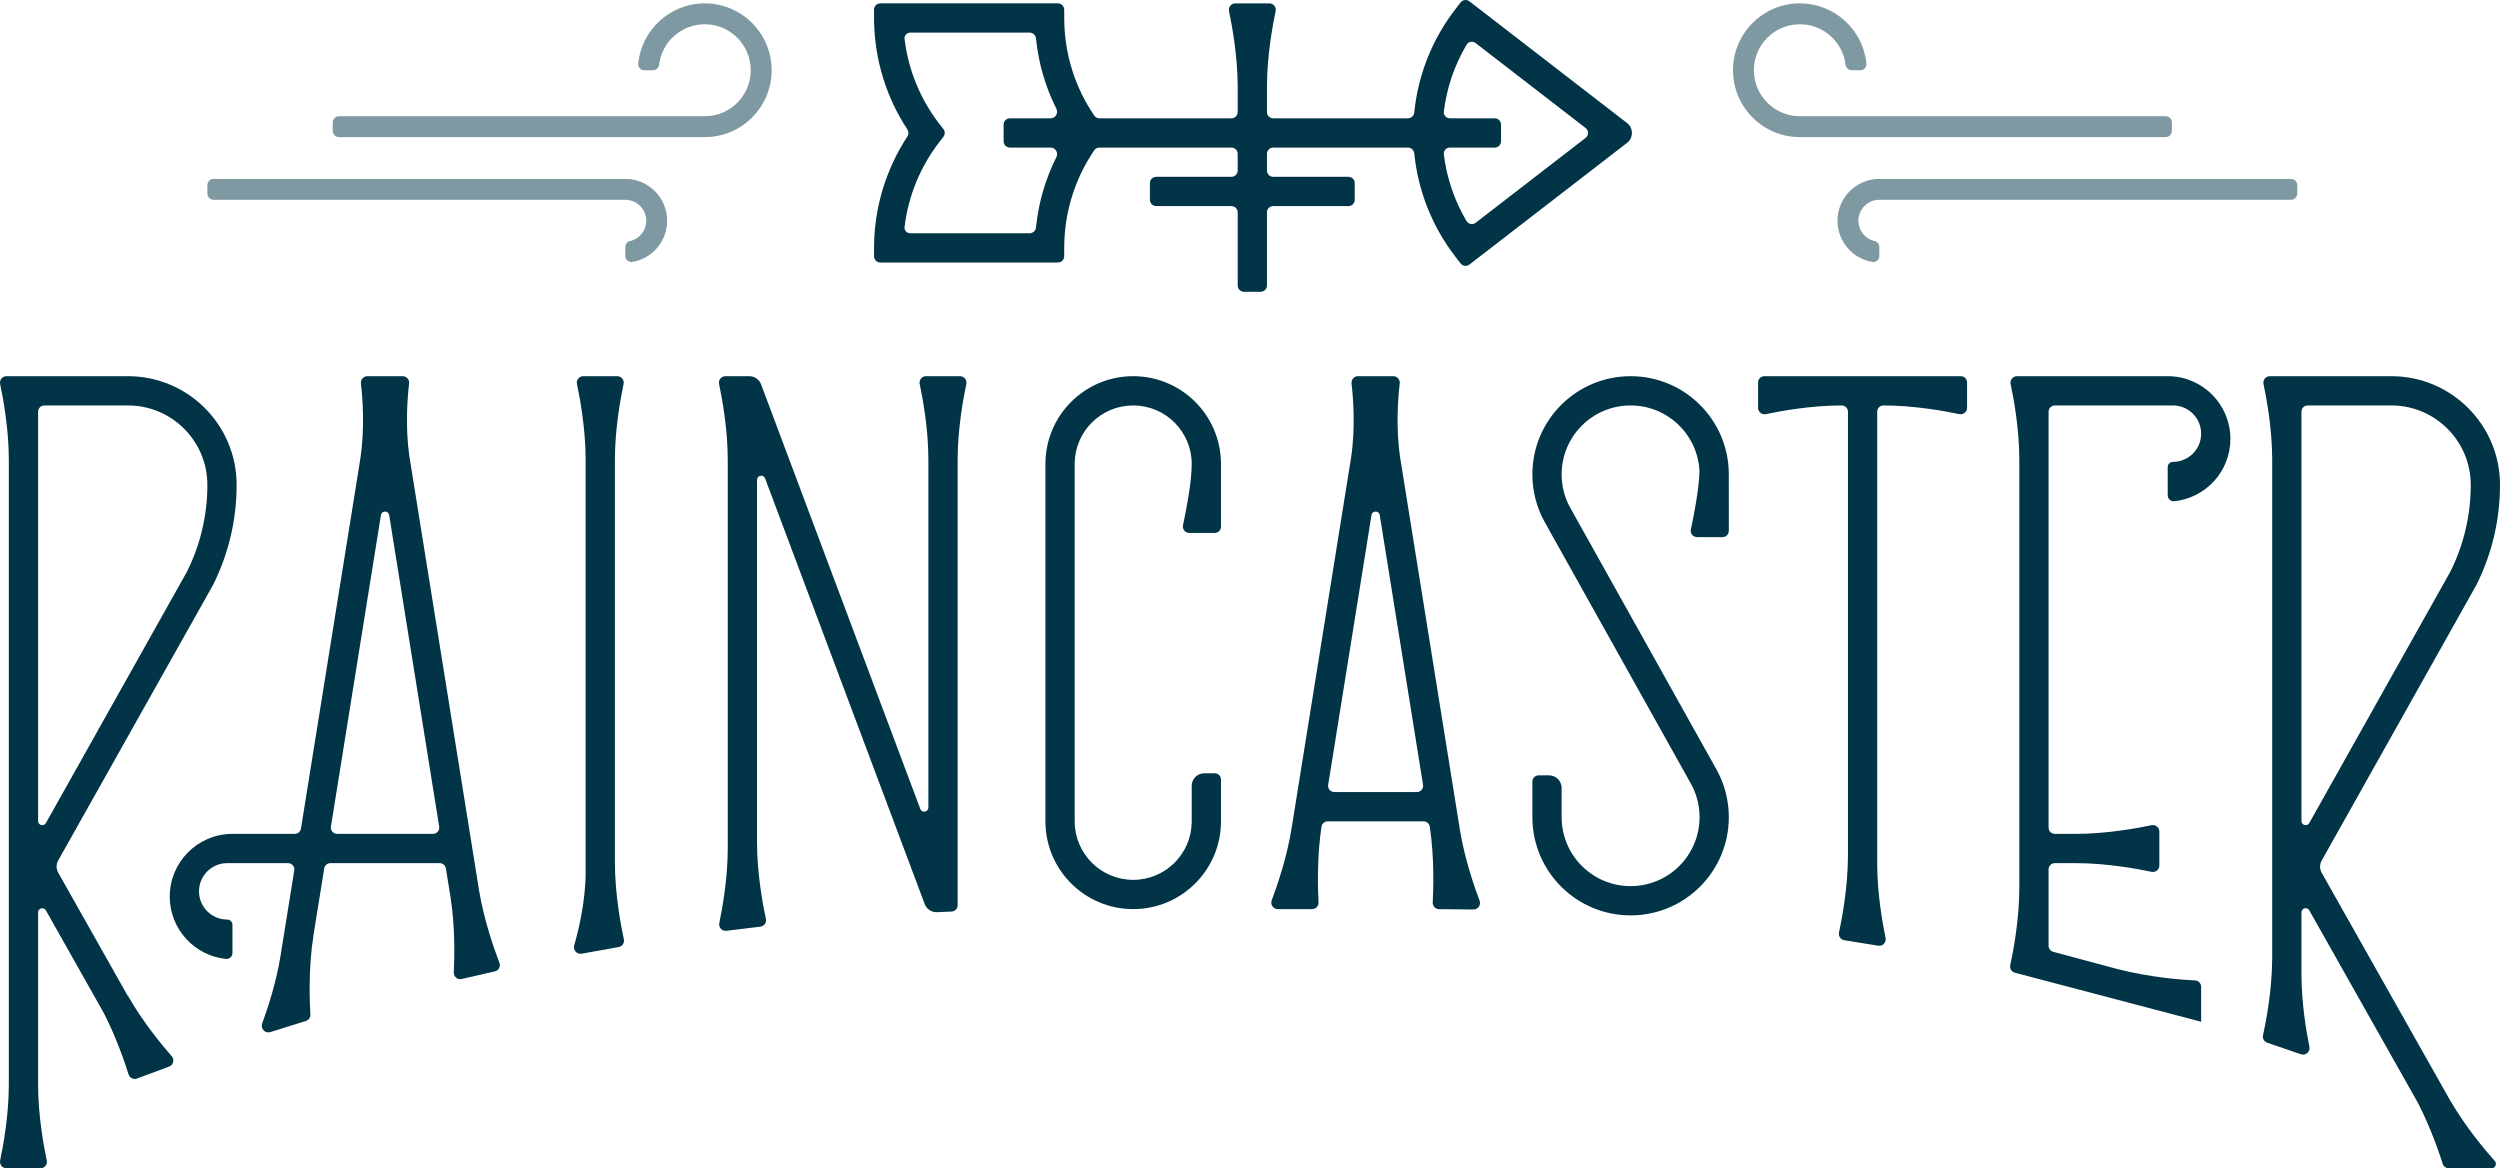
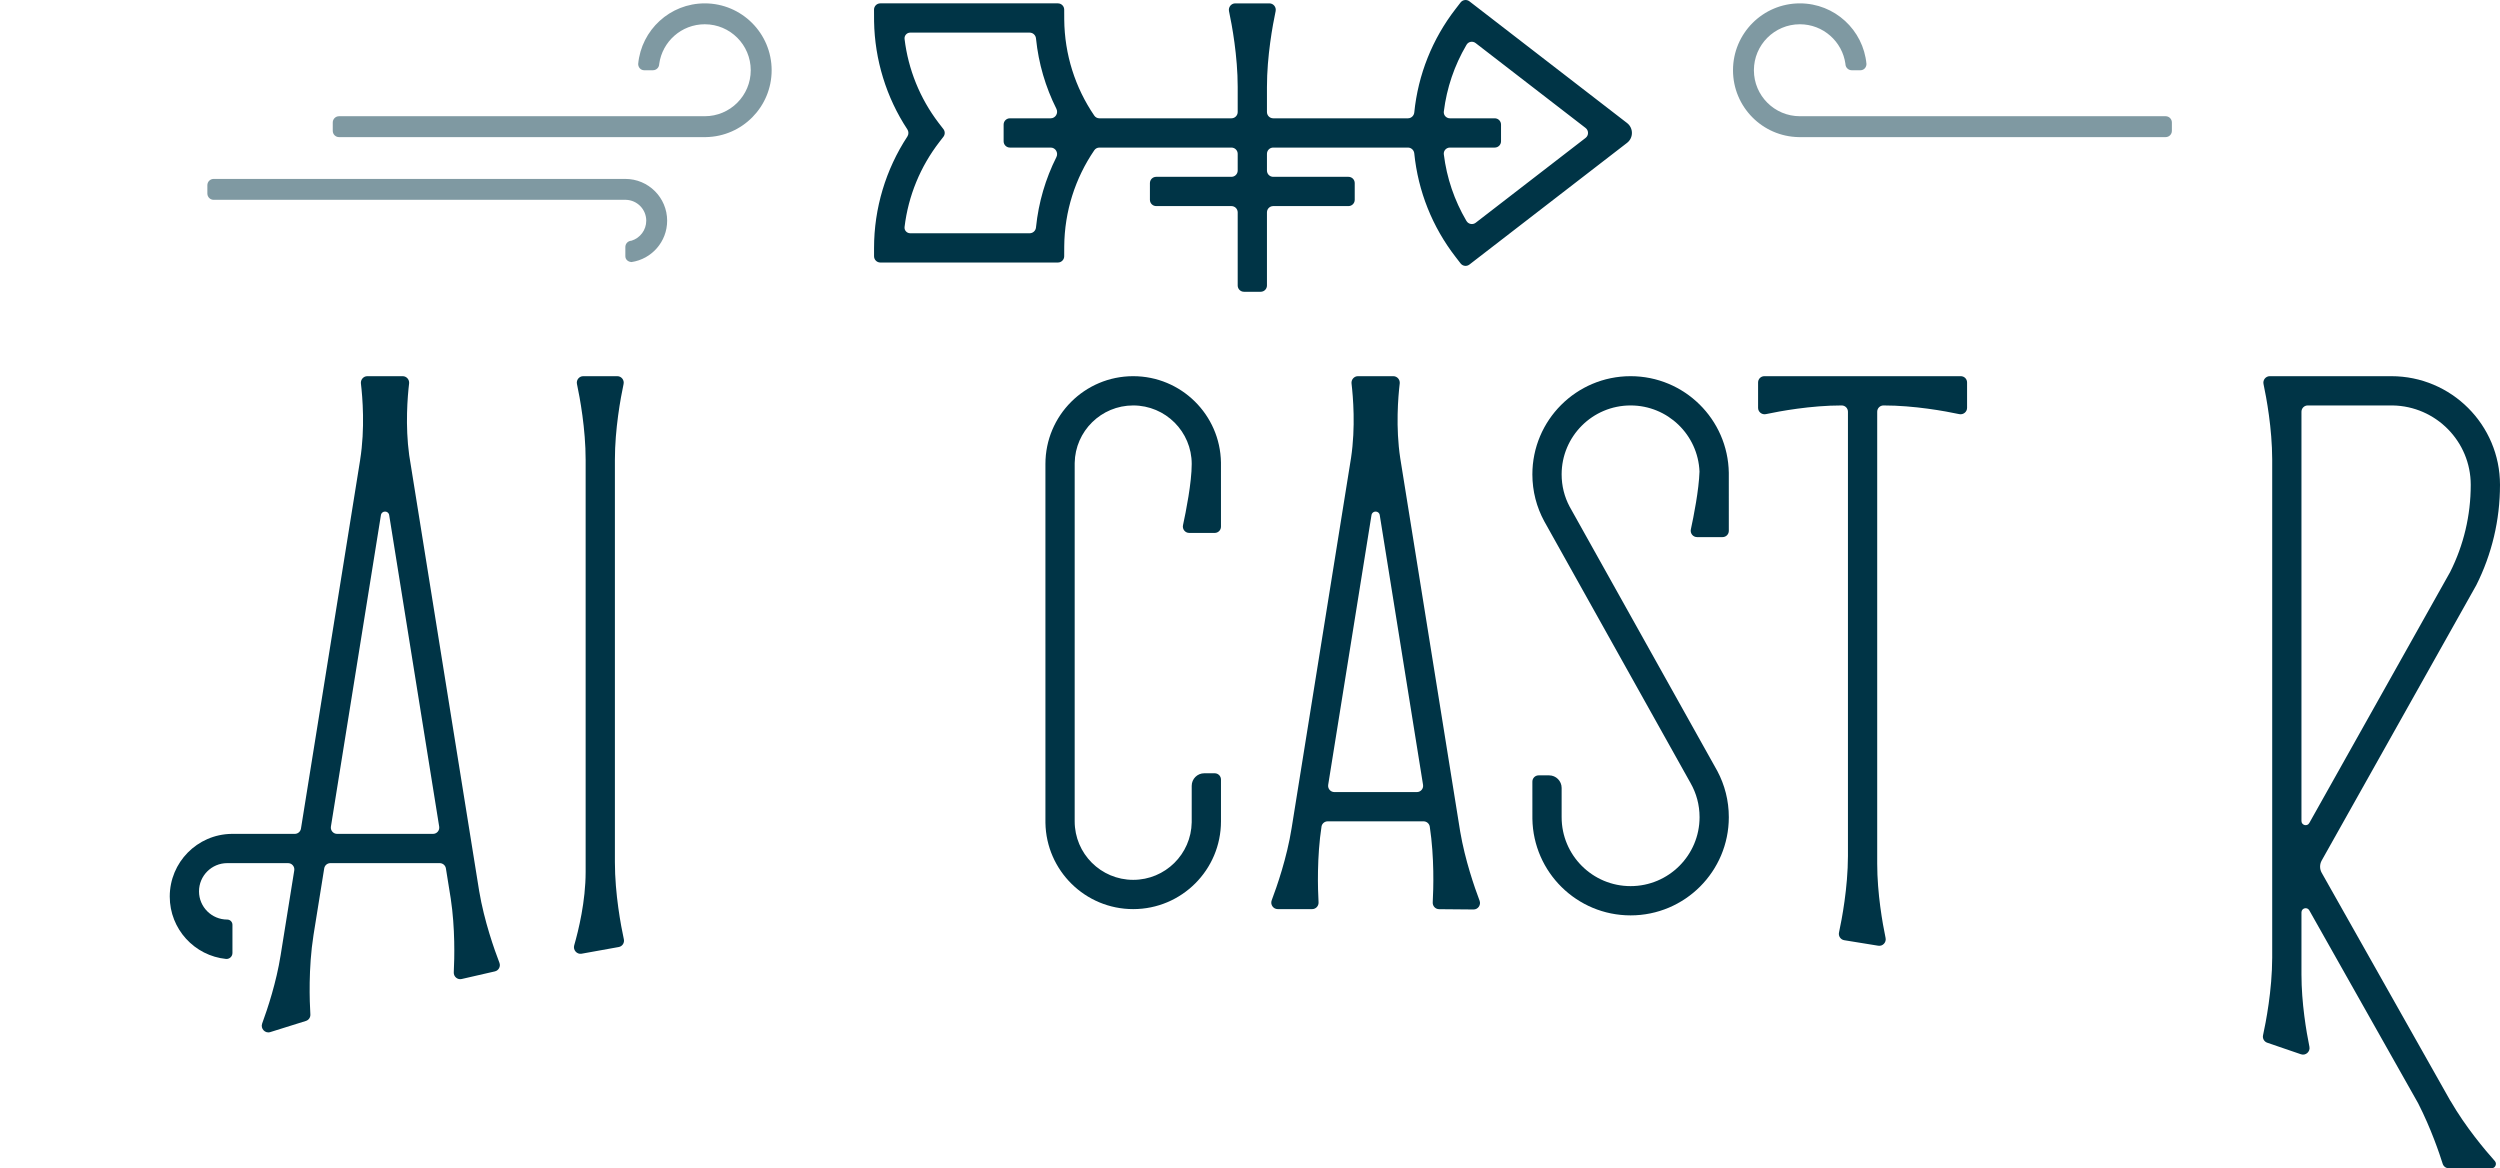
<svg xmlns="http://www.w3.org/2000/svg" width="800px" height="373.844px" viewBox="0 0 800 373.844" version="1.1">
  <title>Short Logo (Dk)</title>
  <g id="Page-1" stroke="none" stroke-width="1" fill="none" fill-rule="evenodd">
    <g id="0.2" transform="translate(-400, -100)" fill="#003446">
      <g id="Header-2" transform="translate(50, 100)">
        <g id="Short-Logo-(Dk)" transform="translate(350, 0)">
          <path d="M145.207,311.156 C145.439,306.584 145.665,296.982 144.237,287.538 L142.689,277.891 C142.533,276.918 141.693,276.203 140.708,276.203 L105.695,276.203 C104.723,276.218 103.9,276.928 103.746,277.891 L100.313,299.273 L100.315,299.273 C98.652,309.781 99.076,320.619 99.319,324.615 C99.377,325.556 98.792,326.418 97.892,326.7 L86.46,330.278 C84.828,330.789 83.3,329.135 83.89,327.528 C85.651,322.741 88.434,314.322 89.801,305.677 L89.803,305.676 L94.162,278.527 C94.357,277.308 93.415,276.203 92.181,276.203 L72.711,276.203 C67.725,276.203 63.683,280.245 63.683,285.231 C63.683,290.218 67.725,294.26 72.711,294.26 C73.634,294.259 74.383,295.007 74.383,295.931 L74.383,304.959 C74.383,306.051 73.469,306.921 72.378,306.867 C62.237,305.86 54.32,297.306 54.32,286.903 C54.32,275.933 63.123,267.02 74.051,266.843 L94.328,266.84 C95.313,266.84 96.153,266.124 96.309,265.152 L115.255,147.13 L115.245,147.13 C116.845,137.13 116.015,127.131 115.494,122.72 C115.349,121.49 116.304,120.379 117.542,120.379 L128.864,120.379 C130.102,120.379 131.057,121.49 130.911,122.72 C130.417,126.914 129.642,136.161 130.943,145.656 L153.331,285.116 C154.944,294.747 158.233,303.98 159.815,308.085 C160.264,309.251 159.586,310.565 158.369,310.844 L147.72,313.286 C146.392,313.591 145.138,312.516 145.207,311.156 Z M121.897,164.828 C122.138,163.327 124.297,163.327 124.538,164.828 L140.541,264.515 C140.737,265.735 139.795,266.84 138.56,266.84 L107.874,266.84 C106.639,266.84 105.697,265.735 105.893,264.515 L121.897,164.828 Z" id="Shape" />
-           <path d="M40.944,120.379 C60.151,120.379 75.72,135.949 75.72,155.155 C75.72,166.446 73.1,177.372 68.137,187.248 L18.631,275.333 C17.945,276.557 17.946,278.05 18.635,279.272 L40.836,318.615 L40.905,318.598 C45.61,326.914 51.8,334.391 54.953,337.983 C55.902,339.064 55.489,340.791 54.141,341.294 L43.815,345.136 C42.713,345.547 41.49,344.933 41.14,343.81 C39.991,340.125 37.285,332.113 33.249,324.22 L14.69,291.33 C14.014,290.132 12.187,290.612 12.187,291.987 L12.187,347.093 C12.187,356.974 14.012,366.856 14.966,371.344 C15.237,372.62 14.266,373.843 12.962,373.843 L2.05,373.843 C0.744,373.843 -0.225,372.62 0.046,371.344 C0.999,366.856 2.824,356.974 2.824,347.093 L2.824,147.13 C2.824,137.248 0.999,127.367 0.046,122.879 C-0.225,121.602 0.744,120.379 2.05,120.379 L40.944,120.379 Z M14.193,129.741 C13.085,129.741 12.187,130.639 12.187,131.748 L12.187,262.719 C12.187,264.097 14.017,264.575 14.691,263.374 L59.771,183.043 C64.082,174.465 66.358,164.978 66.358,155.155 C66.358,141.26 55.206,129.97 41.364,129.745 L14.193,129.741 Z" id="Shape" />
          <path d="M199.546,122.879 C199.818,121.602 198.847,120.379 197.542,120.379 L186.631,120.379 C185.325,120.379 184.355,121.602 184.627,122.879 C185.58,127.367 187.405,137.248 187.405,147.13 L187.405,279.045 C187.405,288.39 185.12,297.734 183.742,302.518 C183.318,303.994 184.596,305.459 186.109,305.187 L198,303.046 C199.143,302.841 199.881,301.716 199.635,300.582 C198.712,296.313 196.767,286.114 196.767,275.915 L196.767,147.13 C196.767,137.248 198.592,127.367 199.546,122.879 Z" id="Path" fill-rule="nonzero" />
-           <path d="M230.103,122.879 C231.056,127.367 232.881,137.248 232.881,147.13 L232.881,271.468 C232.881,281.101 231.147,290.735 230.176,295.371 C229.888,296.749 231.039,298.035 232.436,297.864 L243.335,296.529 C244.532,296.382 245.338,295.223 245.085,294.044 C244.156,289.727 242.265,279.714 242.245,269.67 L242.245,153.572 C242.245,153.015 242.59,152.516 243.112,152.32 C243.804,152.061 244.575,152.411 244.834,153.103 L295.909,289.301 C296.52,290.931 298.112,291.981 299.85,291.901 L304.532,291.686 C305.603,291.637 306.447,290.755 306.447,289.683 L306.447,146.893 C306.475,137.091 308.278,127.331 309.225,122.879 C309.496,121.602 308.525,120.379 307.22,120.379 L296.309,120.379 C295.004,120.379 294.034,121.602 294.304,122.879 C295.258,127.367 297.084,137.248 297.084,147.13 L297.084,258.393 C297.084,258.95 296.737,259.449 296.216,259.645 C295.524,259.904 294.753,259.554 294.494,258.862 L243.539,122.983 C242.951,121.416 241.455,120.379 239.782,120.379 L232.107,120.379 C230.802,120.379 229.831,121.602 230.103,122.879 Z" id="Path" fill-rule="nonzero" />
          <path d="M390.708,148.003 C390.46,132.705 377.981,120.379 362.623,120.379 C347.111,120.379 334.535,132.955 334.535,148.467 L334.538,263.292 C334.786,278.59 347.266,290.916 362.623,290.916 C378.136,290.916 390.712,278.34 390.712,262.827 L390.712,249.452 C390.712,248.344 389.813,247.446 388.706,247.446 L385.362,247.446 C383.145,247.446 381.349,249.242 381.349,251.458 L381.346,263.137 C381.18,273.336 372.862,281.553 362.623,281.553 C352.282,281.553 343.898,273.169 343.898,262.827 L343.9,148.158 C344.066,137.959 352.385,129.742 362.623,129.742 C372.965,129.742 381.349,138.126 381.349,148.467 C381.349,154.416 379.511,163.672 378.56,168.064 C378.286,169.33 379.249,170.537 380.545,170.537 L388.706,170.537 C389.813,170.537 390.712,169.639 390.712,168.531 L390.708,148.003 Z" id="Path" fill-rule="nonzero" />
          <path d="M432.49,122.72 C432.35,121.49 433.299,120.379 434.536,120.379 L445.859,120.379 C447.103,120.379 448.052,121.49 447.912,122.72 C447.397,127.045 446.594,136.742 448.066,146.544 L467.266,266.137 C468.818,275.212 471.827,283.896 473.466,288.217 C473.981,289.569 472.977,291.047 471.533,291.034 L460.491,290.937 C459.321,290.926 458.405,289.926 458.472,288.757 C458.706,284.468 459.02,274.439 457.535,264.576 L457.522,264.515 C457.368,263.543 456.526,262.827 455.543,262.827 L424.859,262.827 C423.916,262.827 423.107,263.48 422.9,264.386 C421.382,274.294 421.696,284.41 421.937,288.738 C422.004,289.913 421.067,290.917 419.89,290.916 L409.157,290.916 L409.157,290.914 L408.862,290.914 C407.418,290.914 406.435,289.442 406.943,288.098 C408.635,283.631 411.818,274.458 413.316,265.016 L432.343,146.465 C433.807,136.689 432.998,127.033 432.49,122.72 Z M438.877,164.828 C439.118,163.327 441.278,163.327 441.518,164.828 L455.375,251.14 C455.576,252.36 454.633,253.465 453.396,253.465 L427.006,253.465 C425.769,253.465 424.826,252.36 425.02,251.14 L438.877,164.828 Z" id="Shape" />
          <path d="M553.217,151.292 C552.942,134.172 538.978,120.379 521.791,120.379 C504.43,120.379 490.359,134.452 490.359,151.811 C490.359,157.225 491.73,162.319 494.137,166.766 L540.985,250.591 C542.817,253.806 543.861,257.526 543.861,261.49 C543.861,273.678 533.976,283.559 521.791,283.559 C509.599,283.559 499.722,273.678 499.722,261.49 L499.722,252.127 C499.722,249.911 497.923,248.114 495.709,248.114 L492.365,248.114 C491.255,248.114 490.359,249.013 490.359,250.121 L490.365,262.01 C490.64,279.129 504.604,292.922 521.791,292.922 C539.152,292.922 553.223,278.849 553.223,261.49 C553.223,256.166 551.899,251.152 549.565,246.758 L502.25,162.072 C500.631,159.007 499.722,155.516 499.722,151.811 C499.722,139.623 509.599,129.742 521.791,129.742 C533.668,129.742 543.359,139.13 543.84,150.893 C543.647,156.831 541.968,165.27 541.072,169.401 C540.798,170.668 541.761,171.875 543.058,171.875 L551.217,171.875 C552.327,171.875 553.223,170.976 553.223,169.868 L553.217,151.292 Z" id="Path" fill-rule="nonzero" />
          <path d="M627.457,120.379 C628.567,120.379 629.463,121.277 629.463,122.385 L629.463,130.516 C629.463,131.821 628.239,132.791 626.962,132.521 C622.475,131.567 612.597,129.742 602.712,129.742 C601.602,129.742 600.706,130.64 600.706,131.748 L600.706,276.37 C600.706,285.921 602.411,295.472 603.388,300.153 C603.682,301.563 602.465,302.864 601.047,302.633 L590.153,300.868 C588.996,300.681 588.233,299.546 588.481,298.398 C589.404,294.134 591.317,284.066 591.343,273.96 L591.343,131.748 C591.343,130.64 590.447,129.742 589.337,129.742 C579.453,129.742 569.575,131.567 565.087,132.521 C563.81,132.791 562.586,131.821 562.586,130.516 L562.586,122.385 C562.586,121.277 563.482,120.379 564.592,120.379 L627.457,120.379 Z" id="Path" fill-rule="nonzero" />
-           <path d="M645.407,120.379 C644.103,120.379 643.133,121.602 643.4,122.879 C644.357,127.359 646.176,137.213 646.183,147.077 L646.183,284.163 C646.183,294.374 644.19,304.674 643.28,308.84 C643.046,309.913 643.695,310.99 644.751,311.269 L704.366,326.964 L704.366,315.778 C704.366,314.677 703.483,313.774 702.386,313.726 C698.28,313.546 688.335,312.839 677.615,310.103 L657.03,304.587 C656.154,304.351 655.545,303.557 655.545,302.649 L655.545,278.209 C655.545,277.101 656.442,276.203 657.552,276.203 L664.28,276.203 C674.151,276.208 684.008,278.029 688.489,278.982 C689.766,279.252 690.99,278.282 690.99,276.977 L690.99,266.066 C690.99,264.761 689.766,263.79 688.489,264.061 C684.002,265.015 674.124,266.84 664.239,266.84 L657.552,266.84 C656.442,266.84 655.545,265.942 655.545,264.834 L655.545,131.748 C655.545,130.64 656.442,129.742 657.552,129.742 L695.337,129.742 C700.326,129.742 704.366,133.784 704.366,138.77 C704.366,143.756 700.326,147.799 695.337,147.799 C694.414,147.798 693.665,148.546 693.665,149.47 L693.665,158.498 C693.665,159.591 694.582,160.46 695.672,160.406 C705.81,159.398 713.728,150.845 713.728,140.442 C713.728,129.472 704.927,120.559 694,120.382 L645.407,120.379 Z" id="Path" fill-rule="nonzero" />
          <path d="M800,155.155 C800,135.949 784.431,120.379 765.224,120.379 L726.328,120.379 C725.024,120.379 724.054,121.602 724.322,122.879 C725.271,127.337 727.077,137.116 727.104,146.931 L727.104,306.483 C727.084,316.865 725.064,327.213 724.175,331.274 C723.947,332.291 724.516,333.328 725.506,333.666 L736.32,337.37 C737.824,337.885 739.336,336.524 739.015,334.965 C738.025,330.092 736.467,320.954 736.467,311.815 L736.467,291.962 C736.467,290.586 738.292,290.107 738.968,291.304 L773.804,353.043 C777.937,361.132 780.652,369.201 781.656,372.404 C781.93,373.258 782.712,373.844 783.608,373.844 L797.312,373.844 C798.495,373.844 799.124,372.408 798.341,371.526 C795.131,367.93 788.939,360.56 784.197,352.349 L784.163,352.34 L742.947,279.303 C742.258,278.082 742.258,276.59 742.94,275.367 L792.416,187.248 C797.378,177.372 800,166.446 800,155.155 Z M736.467,131.748 C736.467,130.64 737.363,129.742 738.473,129.742 L765.645,129.745 C779.482,129.97 790.637,141.26 790.637,155.155 C790.637,164.978 788.363,174.465 784.05,183.043 L738.968,263.374 C738.299,264.575 736.467,264.096 736.467,262.719 L736.467,131.748 Z" id="Shape" />
          <path d="M200.112,57.254 C207.499,57.254 213.487,63.242 213.487,70.629 C213.487,77.335 208.553,82.888 202.117,83.855 C201.032,83.821 200.112,83.08 200.112,81.994 L200.112,79.04 C200.112,78.049 200.836,77.207 201.816,77.057 C201.998,77.029 202.119,77.011 202.119,77.011 C204.831,76.159 206.8,73.623 206.8,70.629 C206.8,66.998 203.906,64.043 200.299,63.944 L200.112,63.941 L68.364,63.941 C67.256,63.941 66.358,63.043 66.358,61.935 L66.358,59.26 C66.358,58.152 67.256,57.254 68.364,57.254 L200.112,57.254 Z" id="Path" fill-rule="nonzero" opacity="0.5" />
          <path d="M108.49,43.878 C107.382,43.878 106.484,42.98 106.484,41.872 L106.484,39.197 C106.484,38.089 107.382,37.191 108.49,37.191 L225.525,37.191 C233.651,37.191 240.238,30.603 240.238,22.478 C240.238,14.352 233.651,7.765 225.525,7.765 C218.079,7.765 211.925,13.296 210.947,20.474 L210.939,20.606 C210.868,21.66 209.992,22.478 208.937,22.478 L206.133,22.478 C205.039,22.478 204.218,21.565 204.218,20.472 C205.229,9.593 214.382,1.077 225.525,1.077 C237.344,1.077 246.926,10.658 246.926,22.478 C246.926,34.178 237.535,43.686 225.879,43.876 L225.525,43.878 L108.49,43.878 Z" id="Path" fill-rule="nonzero" opacity="0.5" />
-           <path d="M601.375,57.254 C593.985,57.254 587.999,63.242 587.999,70.629 C587.999,77.335 592.935,82.888 599.369,83.855 C600.452,83.821 601.375,83.08 601.375,81.994 L601.375,79.04 C601.375,78.049 600.653,77.207 599.669,77.057 C599.489,77.029 599.369,77.011 599.369,77.011 C596.653,76.159 594.687,73.623 594.687,70.629 C594.687,66.998 597.583,64.043 601.188,63.944 L601.375,63.941 L733.123,63.941 C734.233,63.941 735.129,63.043 735.129,61.935 L735.129,59.26 C735.129,58.152 734.233,57.254 733.123,57.254 L601.375,57.254 Z" id="Path" fill-rule="nonzero" opacity="0.5" />
          <path d="M692.997,43.878 C694.107,43.878 695.003,42.98 695.003,41.872 L695.003,39.197 C695.003,38.089 694.107,37.191 692.997,37.191 L575.962,37.191 C567.836,37.191 561.249,30.603 561.249,22.478 C561.249,14.352 567.836,7.765 575.962,7.765 C583.405,7.765 589.564,13.296 590.541,20.474 C590.541,20.474 590.541,20.523 590.547,20.606 C590.621,21.66 591.497,22.478 592.547,22.478 L595.356,22.478 C596.446,22.478 597.269,21.565 597.269,20.472 C596.259,9.593 587.103,1.077 575.962,1.077 C564.144,1.077 554.561,10.658 554.561,22.478 C554.561,34.178 563.95,43.686 575.607,43.876 L575.962,43.878 L692.997,43.878 Z" id="Path" fill-rule="nonzero" opacity="0.5" />
          <path d="M520.654,39.365 C522.734,40.971 522.734,44.11 520.654,45.717 L470.209,84.664 C469.333,85.341 468.075,85.18 467.393,84.304 L465.761,82.189 C458.365,72.621 453.784,61.212 452.567,49.084 C452.46,48.037 451.59,47.222 450.54,47.222 L407.431,47.222 C406.321,47.222 405.425,48.12 405.425,49.228 L405.425,54.579 C405.425,55.687 406.321,56.585 407.431,56.585 L431.507,56.585 C432.617,56.585 433.513,57.483 433.513,58.591 L433.513,63.941 C433.513,65.05 432.617,65.948 431.507,65.948 L407.431,65.948 C406.321,65.948 405.425,66.846 405.425,67.954 L405.425,91.361 C405.425,92.469 404.529,93.367 403.418,93.367 L398.068,93.367 C396.96,93.367 396.062,92.469 396.062,91.361 L396.062,67.954 C396.062,66.846 395.164,65.948 394.056,65.948 L369.98,65.948 C368.872,65.948 367.974,65.05 367.974,63.941 L367.974,58.591 C367.974,57.483 368.872,56.585 369.98,56.585 L394.056,56.585 C395.164,56.585 396.062,55.687 396.062,54.579 L396.062,49.228 C396.062,48.12 395.164,47.222 394.056,47.222 L351.808,47.222 C351.158,47.222 350.547,47.536 350.18,48.072 C344.043,57.06 340.652,67.681 340.556,78.812 L340.543,82.008 C340.537,83.112 339.64,84.006 338.536,84.006 L281.702,84.006 C280.594,84.006 279.696,83.108 279.696,82 L279.696,79.325 C279.696,66.689 283.431,54.242 290.354,43.689 C290.811,42.993 290.809,42.089 290.35,41.394 C283.609,31.184 279.912,19.087 279.705,6.855 L279.686,3.093 C279.68,1.981 280.58,1.076 281.692,1.076 L338.536,1.076 C339.64,1.076 340.537,1.969 340.542,3.074 L340.556,6.249 C340.652,17.404 344.046,28.031 350.18,37.01 C350.546,37.546 351.157,37.859 351.807,37.859 L394.056,37.859 C395.164,37.859 396.062,36.961 396.062,35.853 L396.062,27.828 C396.062,17.947 394.237,8.065 393.283,3.577 C393.012,2.3 393.983,1.077 395.288,1.077 L406.201,1.077 C407.505,1.077 408.474,2.3 408.2,3.577 C407.251,8.065 405.425,17.947 405.425,27.828 L405.425,35.853 C405.425,36.961 406.321,37.859 407.431,37.859 L450.54,37.859 C451.59,37.859 452.46,37.045 452.567,35.998 C453.784,23.871 458.365,12.461 465.761,2.894 L467.393,0.779 C468.075,-0.097 469.333,-0.259 470.209,0.418 L520.654,39.365 Z M336.223,37.859 C337.763,37.859 338.738,36.191 338.047,34.814 C334.562,27.869 332.341,20.312 331.534,12.446 C331.528,12.397 331.524,12.347 331.518,12.297 C331.414,11.251 330.545,10.438 329.493,10.438 L291.271,10.438 C290.191,10.438 289.348,11.372 289.457,12.446 C290.634,22.246 294.383,31.452 300.307,39.262 L301.891,41.314 C302.449,42.037 302.449,43.045 301.89,43.767 L300.624,45.404 C294.516,53.305 290.655,62.663 289.457,72.635 C289.328,73.71 290.187,74.642 291.27,74.642 L329.495,74.642 C330.545,74.642 331.413,73.832 331.517,72.787 C331.522,72.736 331.528,72.686 331.532,72.635 C332.339,64.776 334.56,57.22 338.049,50.267 C338.74,48.891 337.765,47.222 336.226,47.222 L323.166,47.222 C322.058,47.222 321.16,46.324 321.16,45.216 L321.16,39.866 C321.16,38.758 322.058,37.859 323.166,37.859 L336.223,37.859 Z M469.219,70.629 C465.414,64.151 462.953,56.949 462.023,49.392 C461.876,48.227 462.805,47.222 463.976,47.222 L478.321,47.222 C479.431,47.222 480.327,46.324 480.327,45.216 L480.327,39.866 C480.327,38.758 479.431,37.859 478.321,37.859 L463.976,37.859 C462.805,37.859 461.876,36.856 462.023,35.69 C462.953,28.132 465.414,20.931 469.219,14.452 C469.252,14.403 469.279,14.353 469.306,14.304 C469.908,13.291 471.265,13.061 472.195,13.78 L507.392,40.952 C508.429,41.756 508.429,43.326 507.392,44.129 L472.222,71.279 C471.279,72.007 469.914,71.757 469.292,70.744 L469.219,70.629 Z" id="Shape" />
        </g>
      </g>
    </g>
  </g>
</svg>